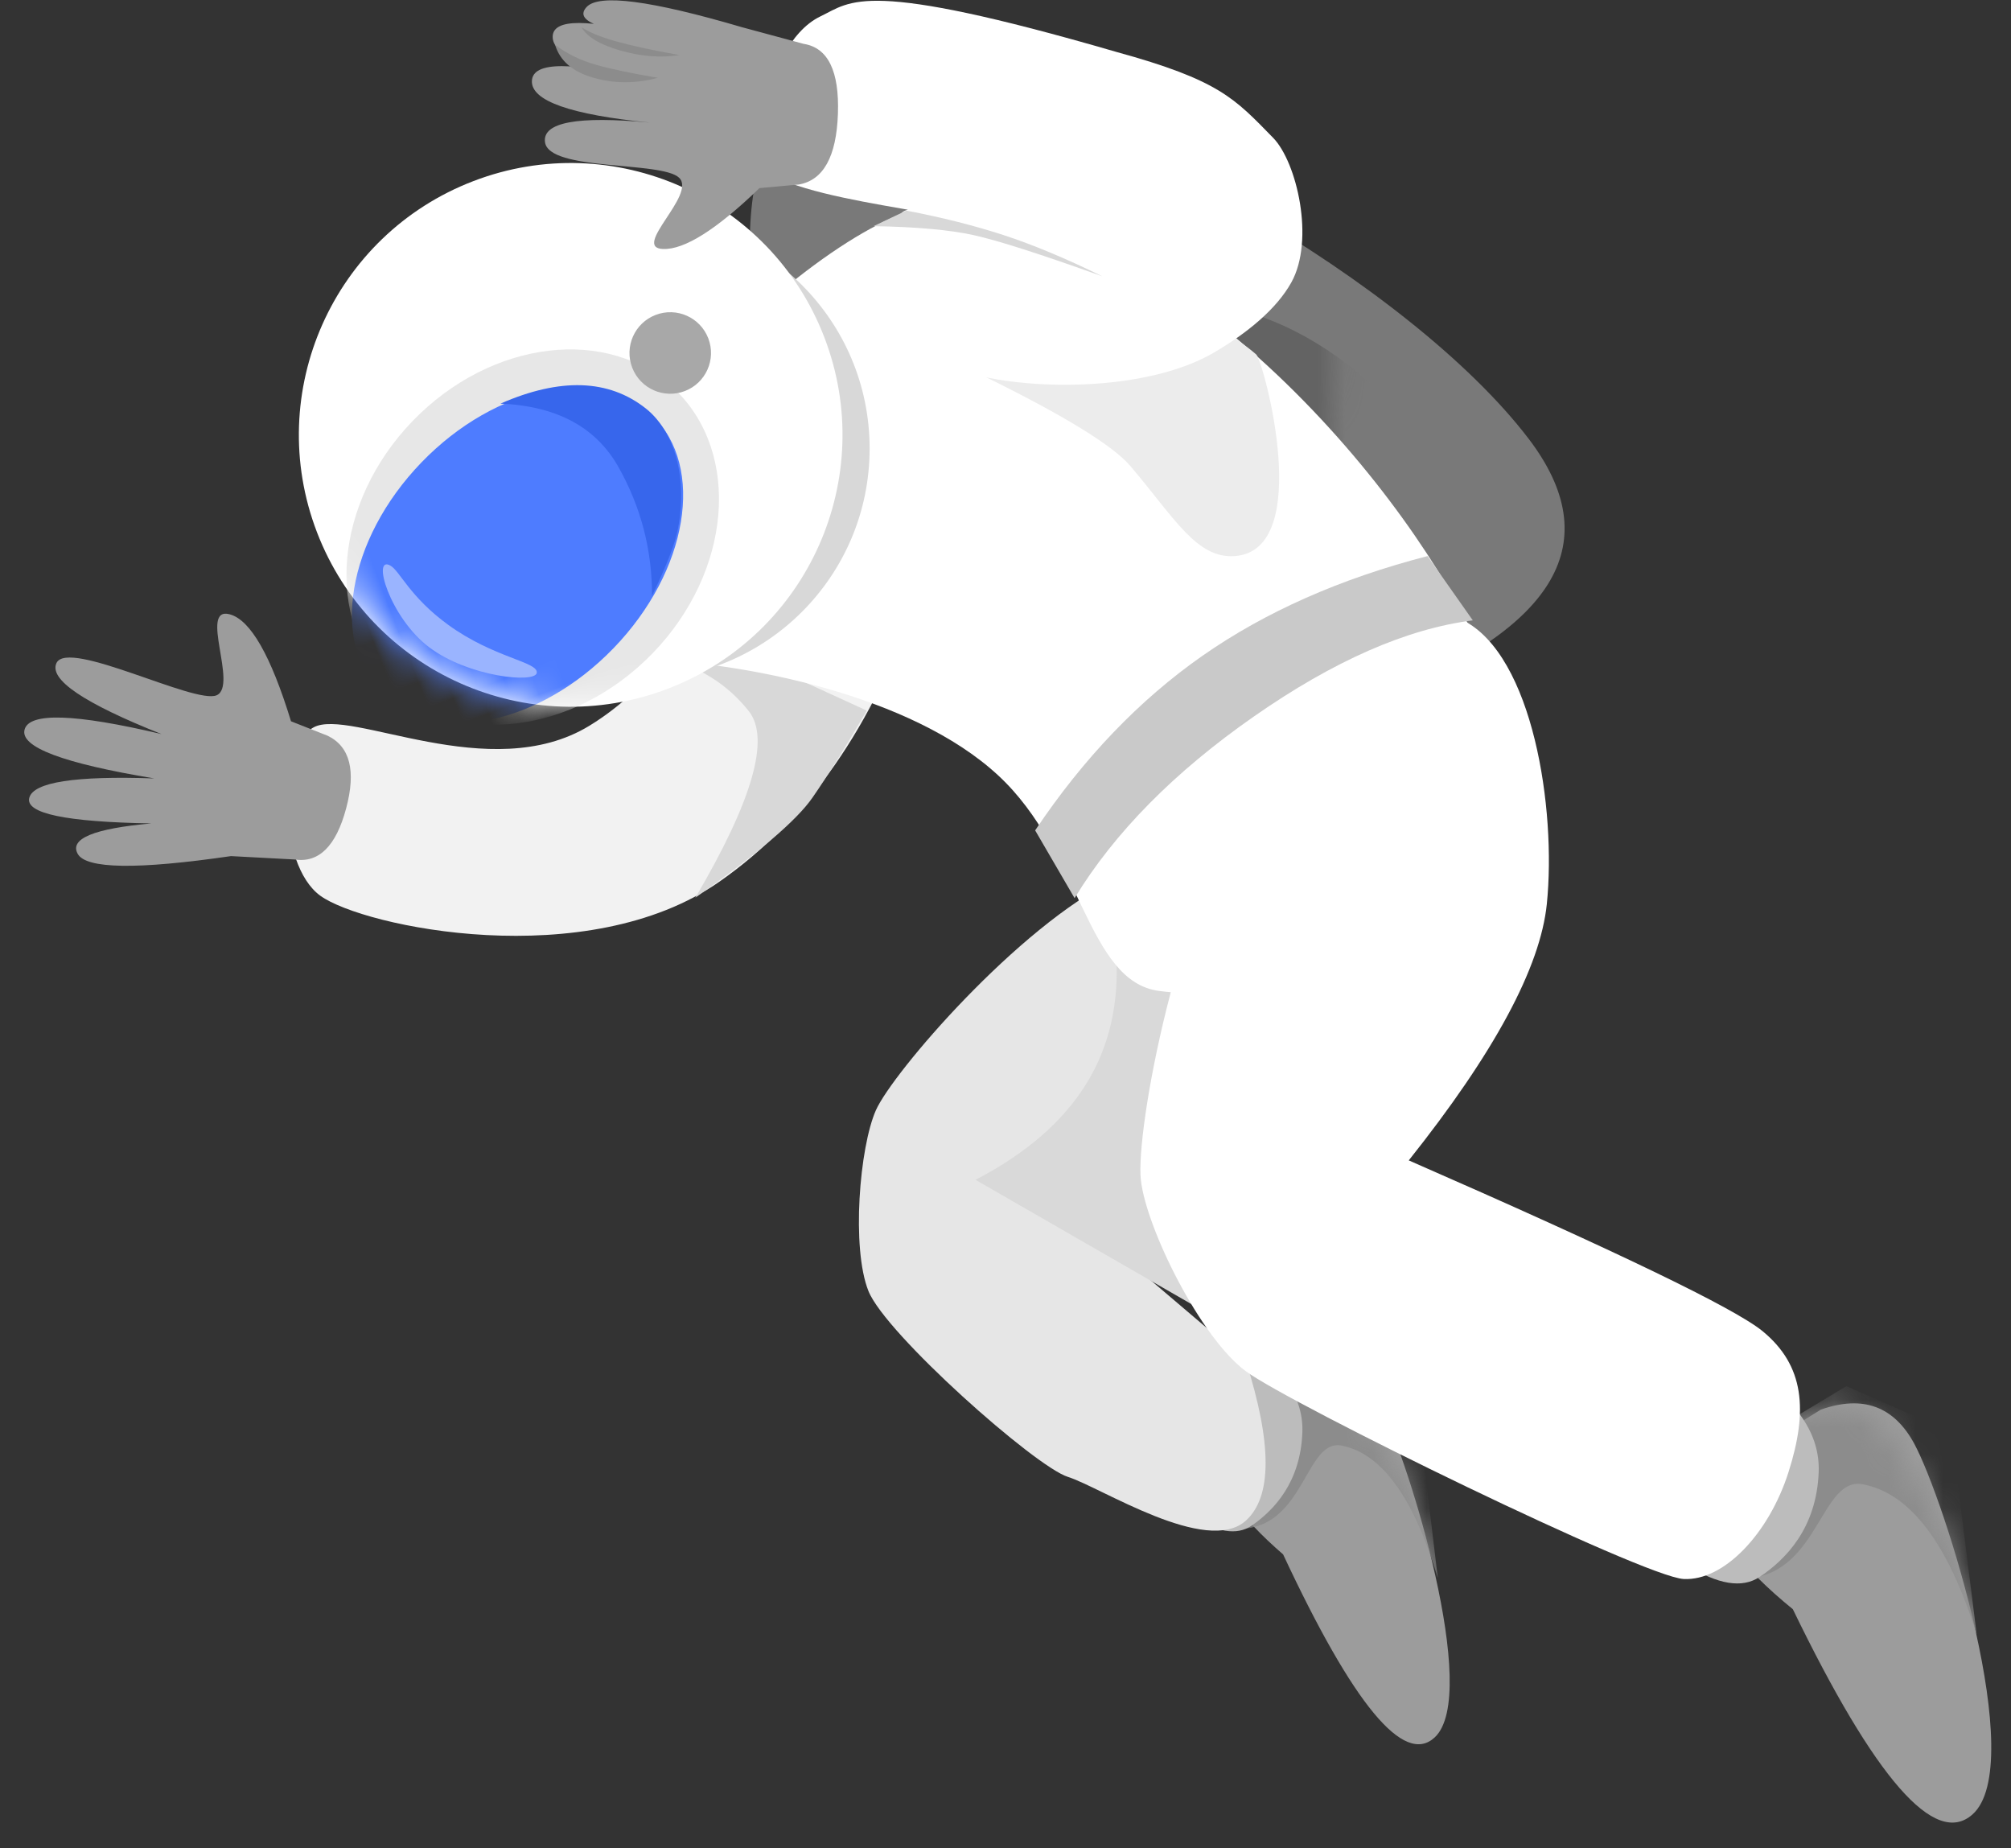
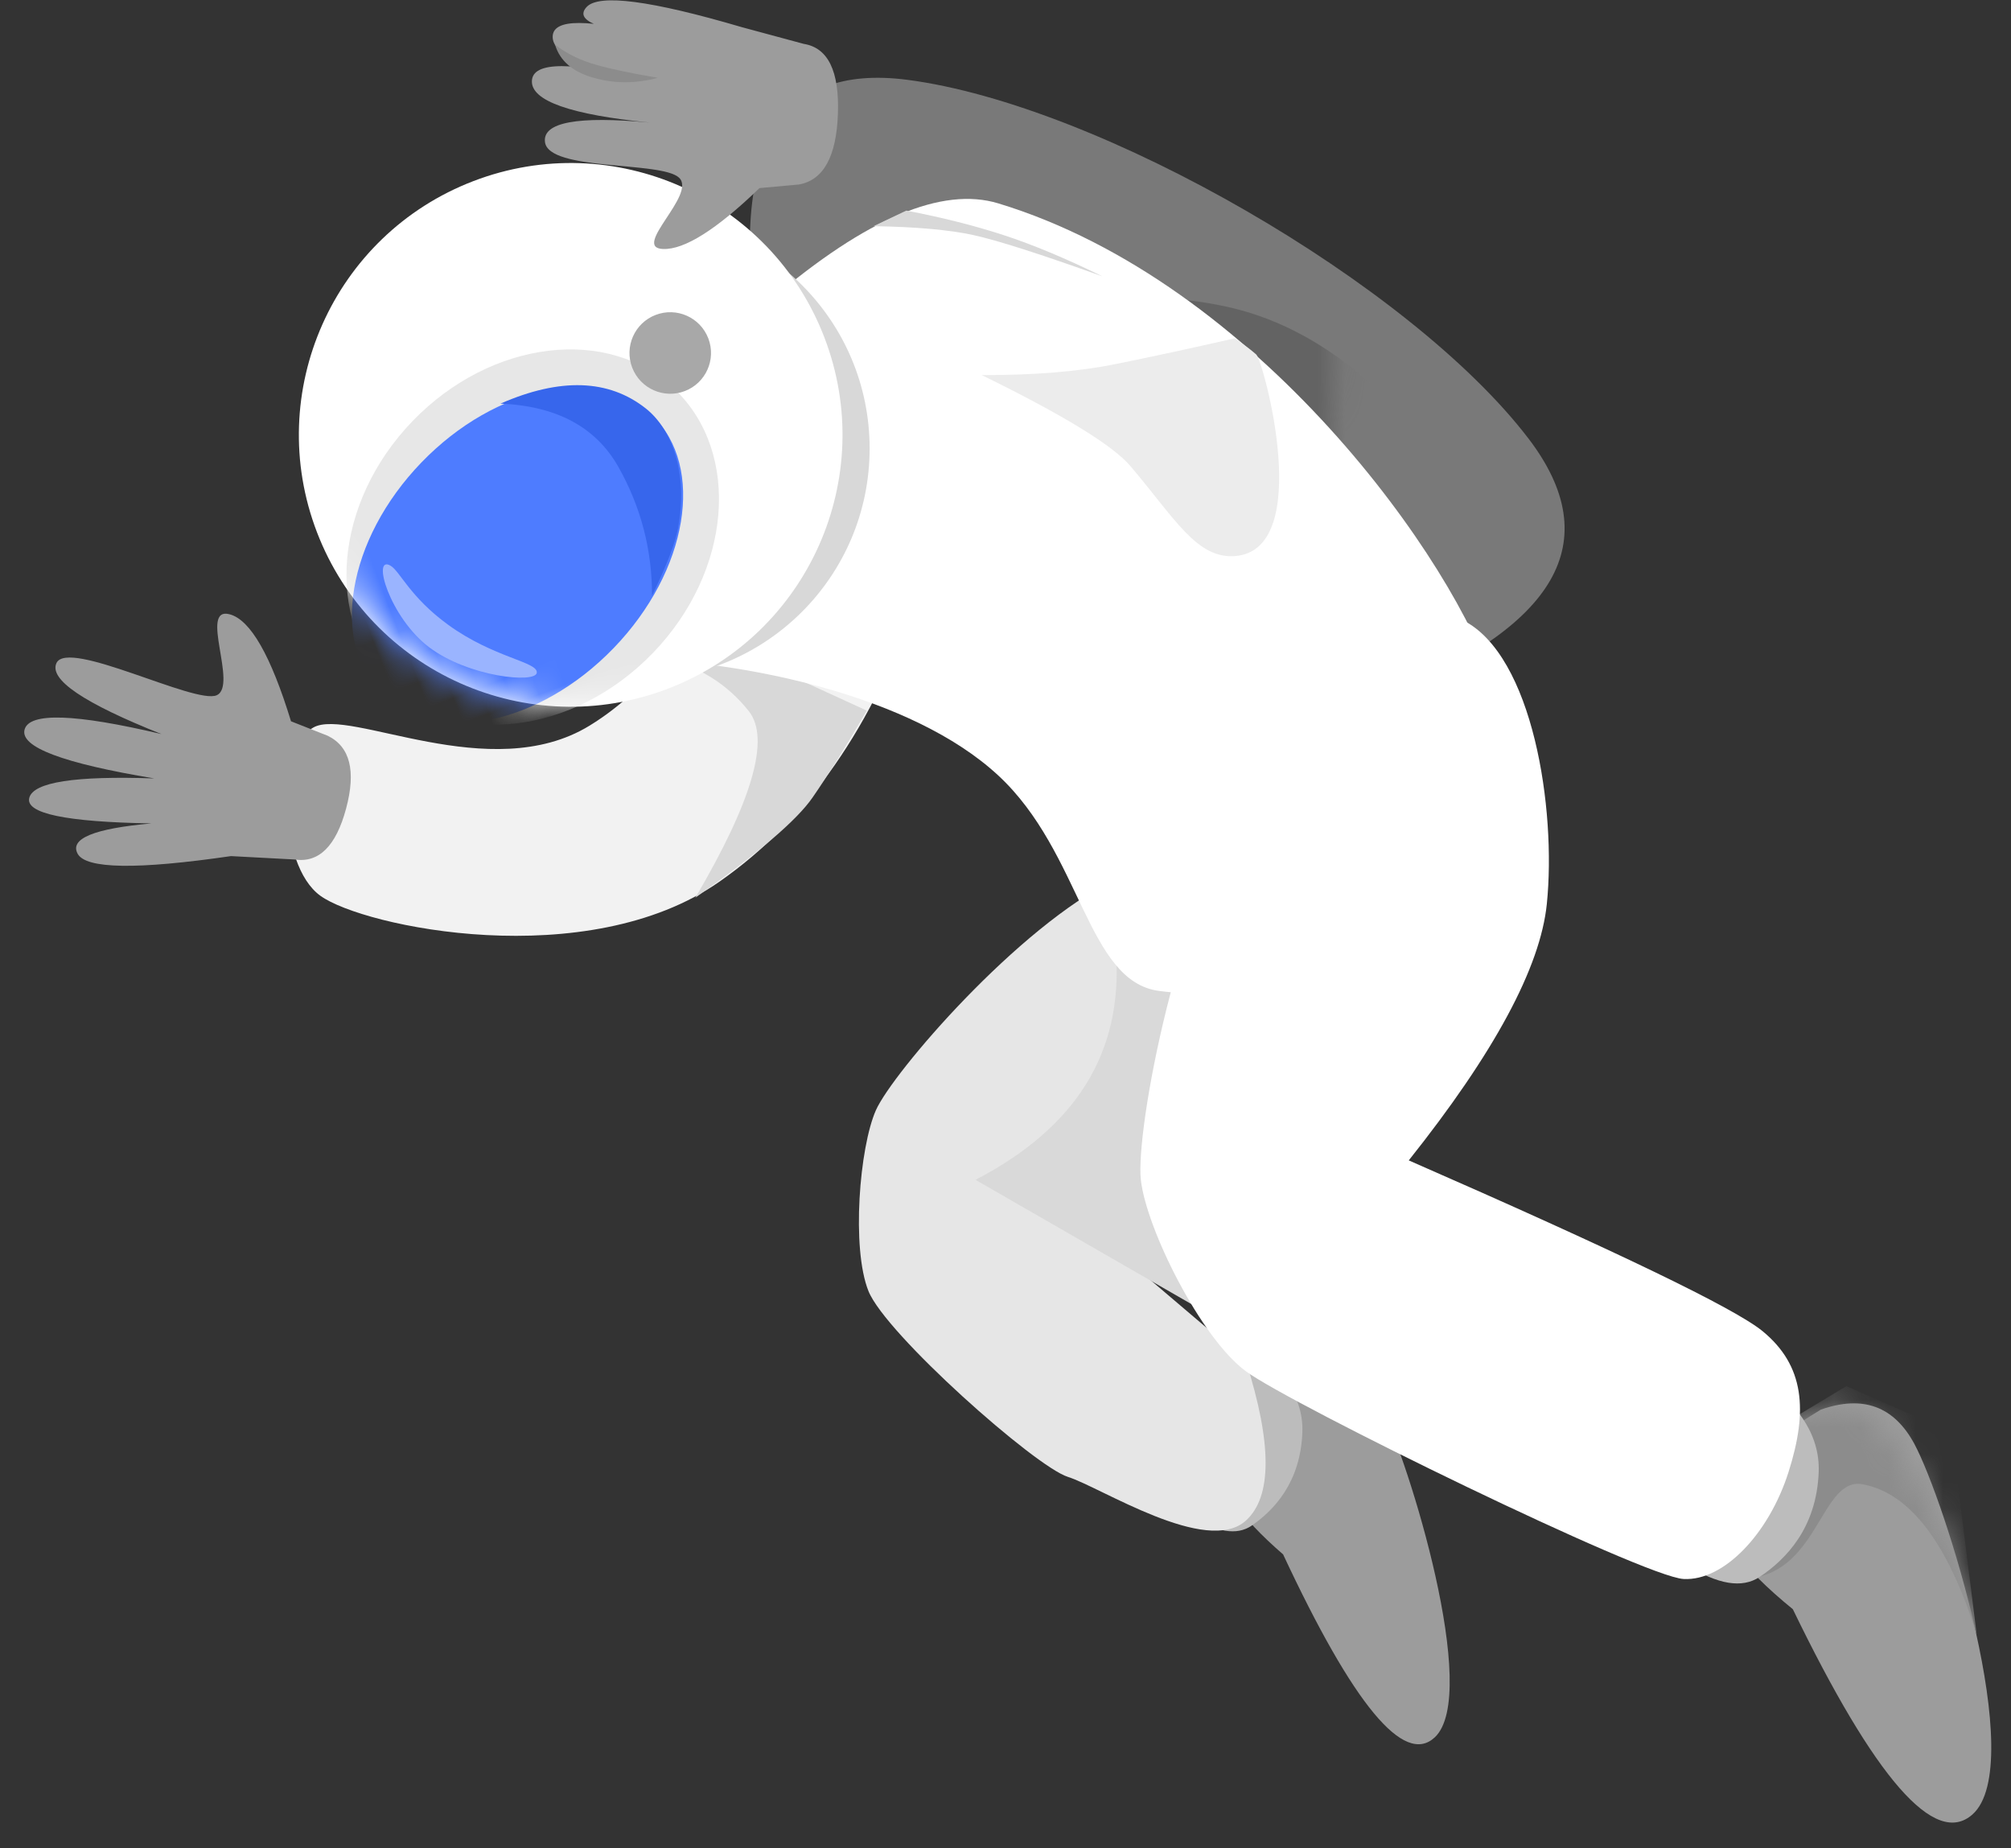
<svg xmlns="http://www.w3.org/2000/svg" xmlns:xlink="http://www.w3.org/1999/xlink" width="74px" height="68px" viewBox="0 0 74 68" version="1.1">
  <rect x="0" y="0" width="74" height="68" fill="#333333" stroke="none" />
  <title>Group 15</title>
  <desc>Created with Sketch.</desc>
  <defs>
    <path d="M13.952,1.206 C15.786,-3.194 19.452,-3.194 24.952,1.206 L24.952,27.606 C19.452,32.006 15.786,32.006 13.952,27.606 C11.202,21.006 11.202,7.806 13.952,1.206 Z" id="path-1" />
    <path d="M7.893,0.969 C6.69,0.335 5.689,0.58 4.89,1.704 C3.69,3.389 -0.159,11.561 1.299,13.364 C2.271,14.566 4.425,12.603 7.761,7.475 C9.563,6.309 10.472,5.306 10.489,4.465 C10.506,3.624 9.641,2.459 7.893,0.969 Z" id="path-3" />
    <path d="M3.953,7.338 C1.064,6.014 -0.874,5.776 -1.861,6.624 C-3.34,7.897 -1.294,12.084 -1.066,13.325 C-0.838,14.566 3.336,20.621 4.824,21.441 C6.312,22.261 10.032,22.416 11.464,21.98 C12.896,21.543 18.811,17.618 20.987,14.25 C23.162,10.882 23.16,8.188 21.313,6.733 C19.465,5.278 16.658,6.321 14.124,7.724 C12.434,8.659 10.621,10.925 8.686,14.523 L3.953,7.338 Z" id="path-5" />
    <circle id="path-7" cx="10" cy="10" r="10" />
    <path d="M8.991,1.129 C7.536,0.377 6.344,0.633 5.413,1.895 C4.018,3.789 -0.393,13.015 1.397,15.106 C2.59,16.501 5.121,14.313 8.991,8.545 C11.121,7.258 12.186,6.136 12.186,5.177 C12.186,4.219 11.121,2.869 8.991,1.129 Z" id="path-9" />
  </defs>
  <g id="Welcome" stroke="none" stroke-width="1" fill="none" fill-rule="evenodd">
    <g id="Home" transform="translate(-1257, -4384)">
      <g id="Group-15" transform="translate(1293.5, 4417) scale(-1, 1) translate(-1293.5, -4417) translate(1255, 4382)">
        <g id="Path-59" transform="translate(14, 1)">
          <mask id="mask-2" fill="white">
            <use xlink:href="#path-1" />
          </mask>
          <use id="Mask" fill="#797979" fill-rule="nonzero" transform="translate(18.421, 14.406) rotate(60) translate(-18.421, -14.406) " xlink:href="#path-1" />
          <path d="M4,24.685 L6.371,20.253 C9.219,15.67 12.407,13.008 15.935,12.268 C19.462,11.529 20.988,12.317 20.512,14.633 L7.283,25.398 L4,24.685 Z" fill="#636363" fill-rule="nonzero" mask="url(#mask-2)" />
        </g>
        <g id="Group-2" transform="translate(58.5, 28) rotate(-8) translate(-58.5, -28) translate(42, 19)" fill-rule="nonzero">
          <path d="M6.576,-7.28306304e-14 C7.498,4.171 9.061,7.162 11.264,8.972 C14.569,11.688 20.095,9.53 21.309,10.446 C22.524,11.362 21.93,15.628 20.197,16.545 C18.465,17.462 10.072,18.03 5.723,13.983 C2.823,11.285 0.916,7.519 -5.15143483e-14,2.688 L6.576,-7.28306304e-14 Z" id="Path-47" fill="#F2F2F2" />
          <path d="M8.91,6.124 C7.58,6.246 6.453,6.746 5.529,7.626 C4.606,8.505 4.937,10.861 6.522,14.693 C4.475,12.771 3.223,11.356 2.766,10.446 C2.308,9.536 1.798,8.387 1.235,7 L7.504,5.13 L8.91,6.124 Z" id="Path-50" fill="#D8D8D8" />
          <path d="M22.361,9.922 C23.703,7.777 24.769,6.704 25.558,6.704 C26.742,6.704 24.578,9.159 25.25,9.704 C25.922,10.249 31.081,9.101 31.252,10.087 C31.366,10.744 29.897,11.252 26.845,11.61 C30.116,11.709 31.752,12.091 31.752,12.755 C31.752,13.42 30.06,13.587 26.676,13.255 C29.515,13.911 30.935,14.537 30.935,15.133 C30.935,15.73 29.406,15.646 26.347,14.88 C28.344,15.61 29.122,16.205 28.681,16.664 C28.239,17.123 26.416,16.664 23.211,15.285 L20.92,14.8 C20.021,14.7 19.572,13.932 19.572,12.498 C19.572,11.064 20.021,10.26 20.92,10.087 L22.361,9.922 Z" id="Path-49" fill="#9C9C9C" transform="translate(25.662, 11.77) rotate(-7) translate(-25.662, -11.77) " />
        </g>
        <g id="Group-14-Copy" transform="translate(20, 51)">
          <g id="Path-57" transform="translate(0, 1)">
            <mask id="mask-4" fill="white">
              <use xlink:href="#path-3" />
            </mask>
            <use id="Mask" fill="#9C9C9C" fill-rule="nonzero" transform="translate(5.732, 7.166) rotate(-8) translate(-5.732, -7.166) " xlink:href="#path-3" />
-             <path d="M11.214,3.185 L6.14,0 L2.879,1.496 L2.091,8.06 C2.982,5.094 4.164,3.469 5.635,3.185 C6.92,2.936 6.987,6.007 9.15,6.234 C9.511,6.272 10.199,5.256 11.214,3.185 Z" fill="#8C8C8C" fill-rule="nonzero" mask="url(#mask-4)" />
          </g>
          <path d="M12.768,2.631 C11.402,1.512 10.139,1.152 8.978,1.551 C7.238,2.151 6.541,3.383 6.237,4.336 C6.034,4.972 6.383,5.666 7.286,6.42 L12.768,2.631 Z" id="Path-54" fill="#BCBCBC" fill-rule="nonzero" transform="translate(9.474, 3.907) rotate(-73) translate(-9.474, -3.907) " />
        </g>
        <g id="Path-58" transform="translate(25, 31)">
          <g id="Mask">
            <mask id="mask-6" fill="white">
              <use xlink:href="#path-5" />
            </mask>
            <use fill="#E6E6E6" fill-rule="nonzero" transform="translate(10.133, 14.124) rotate(-97) translate(-10.133, -14.124) " xlink:href="#path-5" />
          </g>
          <path d="M8.931,6.091 C8.81,7.911 9.179,9.512 10.039,10.893 C10.898,12.274 12.253,13.446 14.104,14.408 L5.85,19.158 L-1.763,10.347 L8.931,6.091 Z" fill="#D9D9D9" fill-rule="nonzero" />
        </g>
        <path d="M45.389,12.027 C41.599,9.438 38.711,8.562 36.726,9.4 C27.532,13.279 21.336,24.327 20.433,28.975 C18.64,38.205 28.498,40.118 33.866,38.837 C36.482,38.213 36.167,33.486 38.926,30.333 C41.829,27.015 47.816,25.268 51.043,24.784 C55.238,24.155 53.354,19.902 45.389,12.027 Z" id="Path-46" fill="#FFFFFF" fill-rule="nonzero" transform="translate(36.716, 24.144) rotate(6) translate(-36.716, -24.144) " />
        <circle id="Oval" fill="#D8D8D8" fill-rule="nonzero" cx="51.5" cy="18.5" r="8.5" />
        <g id="Group-13" transform="translate(54, 18) rotate(21) translate(-54, -18) translate(44, 8)">
          <g id="Group-12">
            <mask id="mask-8" fill="white">
              <use xlink:href="#path-7" />
            </mask>
            <use id="Mask" fill="#FFFFFF" fill-rule="nonzero" xlink:href="#path-7" />
            <g mask="url(#mask-8)" fill-rule="nonzero">
              <g transform="translate(12.68, 13.135) rotate(6) translate(-12.68, -13.135) translate(2.68, 4.635)">
                <ellipse id="Oval-Copy" fill="#E7E7E7" transform="translate(9.958, 8.377) rotate(19) translate(-9.958, -8.377) " cx="9.958" cy="8.377" rx="7.542" ry="6.144" />
                <ellipse id="Oval" fill="#4E7CFF" transform="translate(10.761, 8.721) rotate(19) translate(-10.761, -8.721) " cx="10.761" cy="8.721" rx="7.145" ry="4.916" />
              </g>
            </g>
          </g>
          <circle id="Oval" fill="#A8A8A8" fill-rule="nonzero" cx="5.5" cy="8.5" r="1.5" />
          <path d="M15.698,13.562 C14.209,14.603 13.217,16.869 13.579,17.039 C13.953,17.215 14.579,15.708 16.273,14.479 C17.679,13.459 18.693,13.405 18.99,13.139 C19.602,12.592 17.188,12.522 15.698,13.562 Z" id="Path-38" fill="#9AB4FF" fill-rule="nonzero" transform="translate(16.296, 14.9) scale(-1, 1) rotate(-87) translate(-16.296, -14.9) " />
          <path d="M12,8 C10.103,8.822 9.031,10.065 8.784,11.729 C8.537,13.393 8.717,15.015 9.326,16.597 C8.433,15.762 7.84,15.106 7.547,14.629 C6.452,12.852 6.452,11.126 7.071,10.083 C7.96,8.585 9.603,7.891 12,8 Z" id="Path-45" fill="#3766EC" fill-rule="nonzero" />
        </g>
        <path d="M29.558,14.445 C29.208,14.69 28.946,14.889 28.773,15.042 C28.513,15.272 26.611,22.238 29.558,22.459 C30.965,22.565 31.775,21.065 33.403,19.149 C34.05,18.386 35.874,17.27 38.875,15.8 C36.957,15.805 35.324,15.672 33.975,15.4 C32.627,15.128 31.154,14.81 29.558,14.445 Z" id="Path-52" fill="#ECECEC" fill-rule="nonzero" />
-         <path d="M41.44,14.516 C42.78,11.757 41.702,10.495 41.936,9.875 C42.91,7.302 34.111,12.758 36.282,11.298 C38.976,9.486 44.669,8.801 46.858,7.052 C47.774,6.321 46.665,5.718 46.409,4.855 C46.052,3.655 45.187,2.132 43.984,1.728 C42.781,1.324 42.253,0.534 33.354,4.348 C29.711,5.846 29.236,6.572 27.999,8.193 C27.241,9.187 26.93,12.11 27.98,13.554 C28.641,14.463 29.827,15.216 31.146,15.78 C34.56,17.239 40.798,15.837 41.44,14.516 Z" id="Path-48" fill="#FFFFFF" fill-rule="nonzero" transform="translate(37.26, 8.887) rotate(7) translate(-37.26, -8.887) " />
        <path d="M46.975,4.468 C48.496,2.893 49.652,2.105 50.441,2.105 C51.625,2.105 49.272,4.147 49.944,4.746 C50.617,5.345 54.752,4.805 54.923,5.888 C55.037,6.61 53.76,6.893 51.091,6.736 C54.019,6.924 55.482,7.383 55.482,8.113 C55.482,8.843 54.036,8.894 51.145,8.264 C53.565,8.62 54.775,9.126 54.775,9.782 C54.775,10.438 53.503,10.482 50.961,9.915 C53.137,10.072 54.004,10.402 53.563,10.907 C53.122,11.411 51.209,11.229 47.824,10.361 L45.534,9.828 C44.635,9.717 44.186,8.874 44.186,7.299 C44.186,5.723 44.635,4.84 45.534,4.65 L46.975,4.468 Z" id="Path-49-Copy" fill="#9C9C9C" fill-rule="nonzero" transform="translate(49.834, 6.645) scale(-1, 1) rotate(-178) translate(-49.834, -6.645) " />
        <path d="M41.65,9.748 C40.333,10 39.139,10.301 38.069,10.65 C36.999,10.999 35.788,11.505 34.435,12.167 C36.711,11.35 38.291,10.844 39.176,10.65 C40.061,10.456 41.287,10.346 42.854,10.321 L41.65,9.748 Z" id="Path-51" fill="#D8D8D8" fill-rule="nonzero" />
        <g id="Group-14" transform="translate(0, 52)">
          <g id="Path-57" transform="translate(0, 1)">
            <mask id="mask-10" fill="white">
              <use xlink:href="#path-9" />
            </mask>
            <use id="Mask" fill="#9C9C9C" fill-rule="nonzero" transform="translate(6.581, 8.111) rotate(-8) translate(-6.581, -8.111) " xlink:href="#path-9" />
            <path d="M13.069,3.609 L7.058,9.23705556e-14 L3.195,1.695 L2.262,9.134 C3.317,5.774 4.717,3.932 6.46,3.609 C7.982,3.327 8.061,6.807 10.624,7.066 C11.051,7.109 11.866,5.957 13.069,3.609 Z" fill="#8C8C8C" fill-rule="nonzero" mask="url(#mask-10)" />
          </g>
          <path d="M14.573,2.96 C13.017,1.639 11.587,1.204 10.282,1.655 C8.325,2.332 7.554,3.759 7.222,4.866 C7,5.604 7.403,6.418 8.431,7.307 L14.573,2.96 Z" id="Path-54" fill="#BCBCBC" fill-rule="nonzero" transform="translate(10.868, 4.395) rotate(-73) translate(-10.868, -4.395) " />
        </g>
        <path d="M11.645,35.754 C9.865,34.862 8.303,35.404 6.52,36.99 C4.737,38.577 3.824,40.8 4.496,42.116 C5.168,43.432 16.232,52.698 18.026,53.721 C19.819,54.743 24.302,54.937 26.028,54.392 C27.754,53.848 34.883,48.952 37.504,44.752 C40.126,40.552 42.242,36.995 40.016,35.181 C37.79,33.366 32.288,34.864 29.233,36.613 C27.197,37.78 25.012,40.606 22.68,45.092 C16.51,39.462 12.831,36.349 11.645,35.754 Z" id="Path-53" fill="#FFFFFF" fill-rule="nonzero" transform="translate(22.613, 44.522) rotate(-66) translate(-22.613, -44.522) " />
-         <path d="M53.603,3 C53.329,3.184 52.911,3.357 52.347,3.517 C51.783,3.677 51.001,3.847 50,4.025 C50.676,4.134 51.396,4.08 52.16,3.862 C52.924,3.645 53.405,3.357 53.603,3 Z" id="Path-56" fill="#8C8C8C" fill-rule="nonzero" />
        <path d="M54.574,3.648 C54.143,3.975 53.646,4.219 53.082,4.379 C52.518,4.54 51.755,4.701 50.792,4.862 C51.607,5.08 52.396,5.08 53.16,4.862 C53.924,4.645 54.396,4.24 54.574,3.648 Z" id="Path-56-Copy" fill="#8C8C8C" fill-rule="nonzero" />
-         <path d="M20.804,24.824 C23.24,25.135 25.924,26.313 28.856,28.358 C31.789,30.403 33.989,32.632 35.458,35.044 L36.909,32.551 C35.124,29.889 33.072,27.749 30.756,26.13 C28.439,24.511 25.676,23.287 22.468,22.459 L20.804,24.824 Z" id="Path-60" fill="#C9C9C9" fill-rule="nonzero" />
      </g>
    </g>
  </g>
</svg>